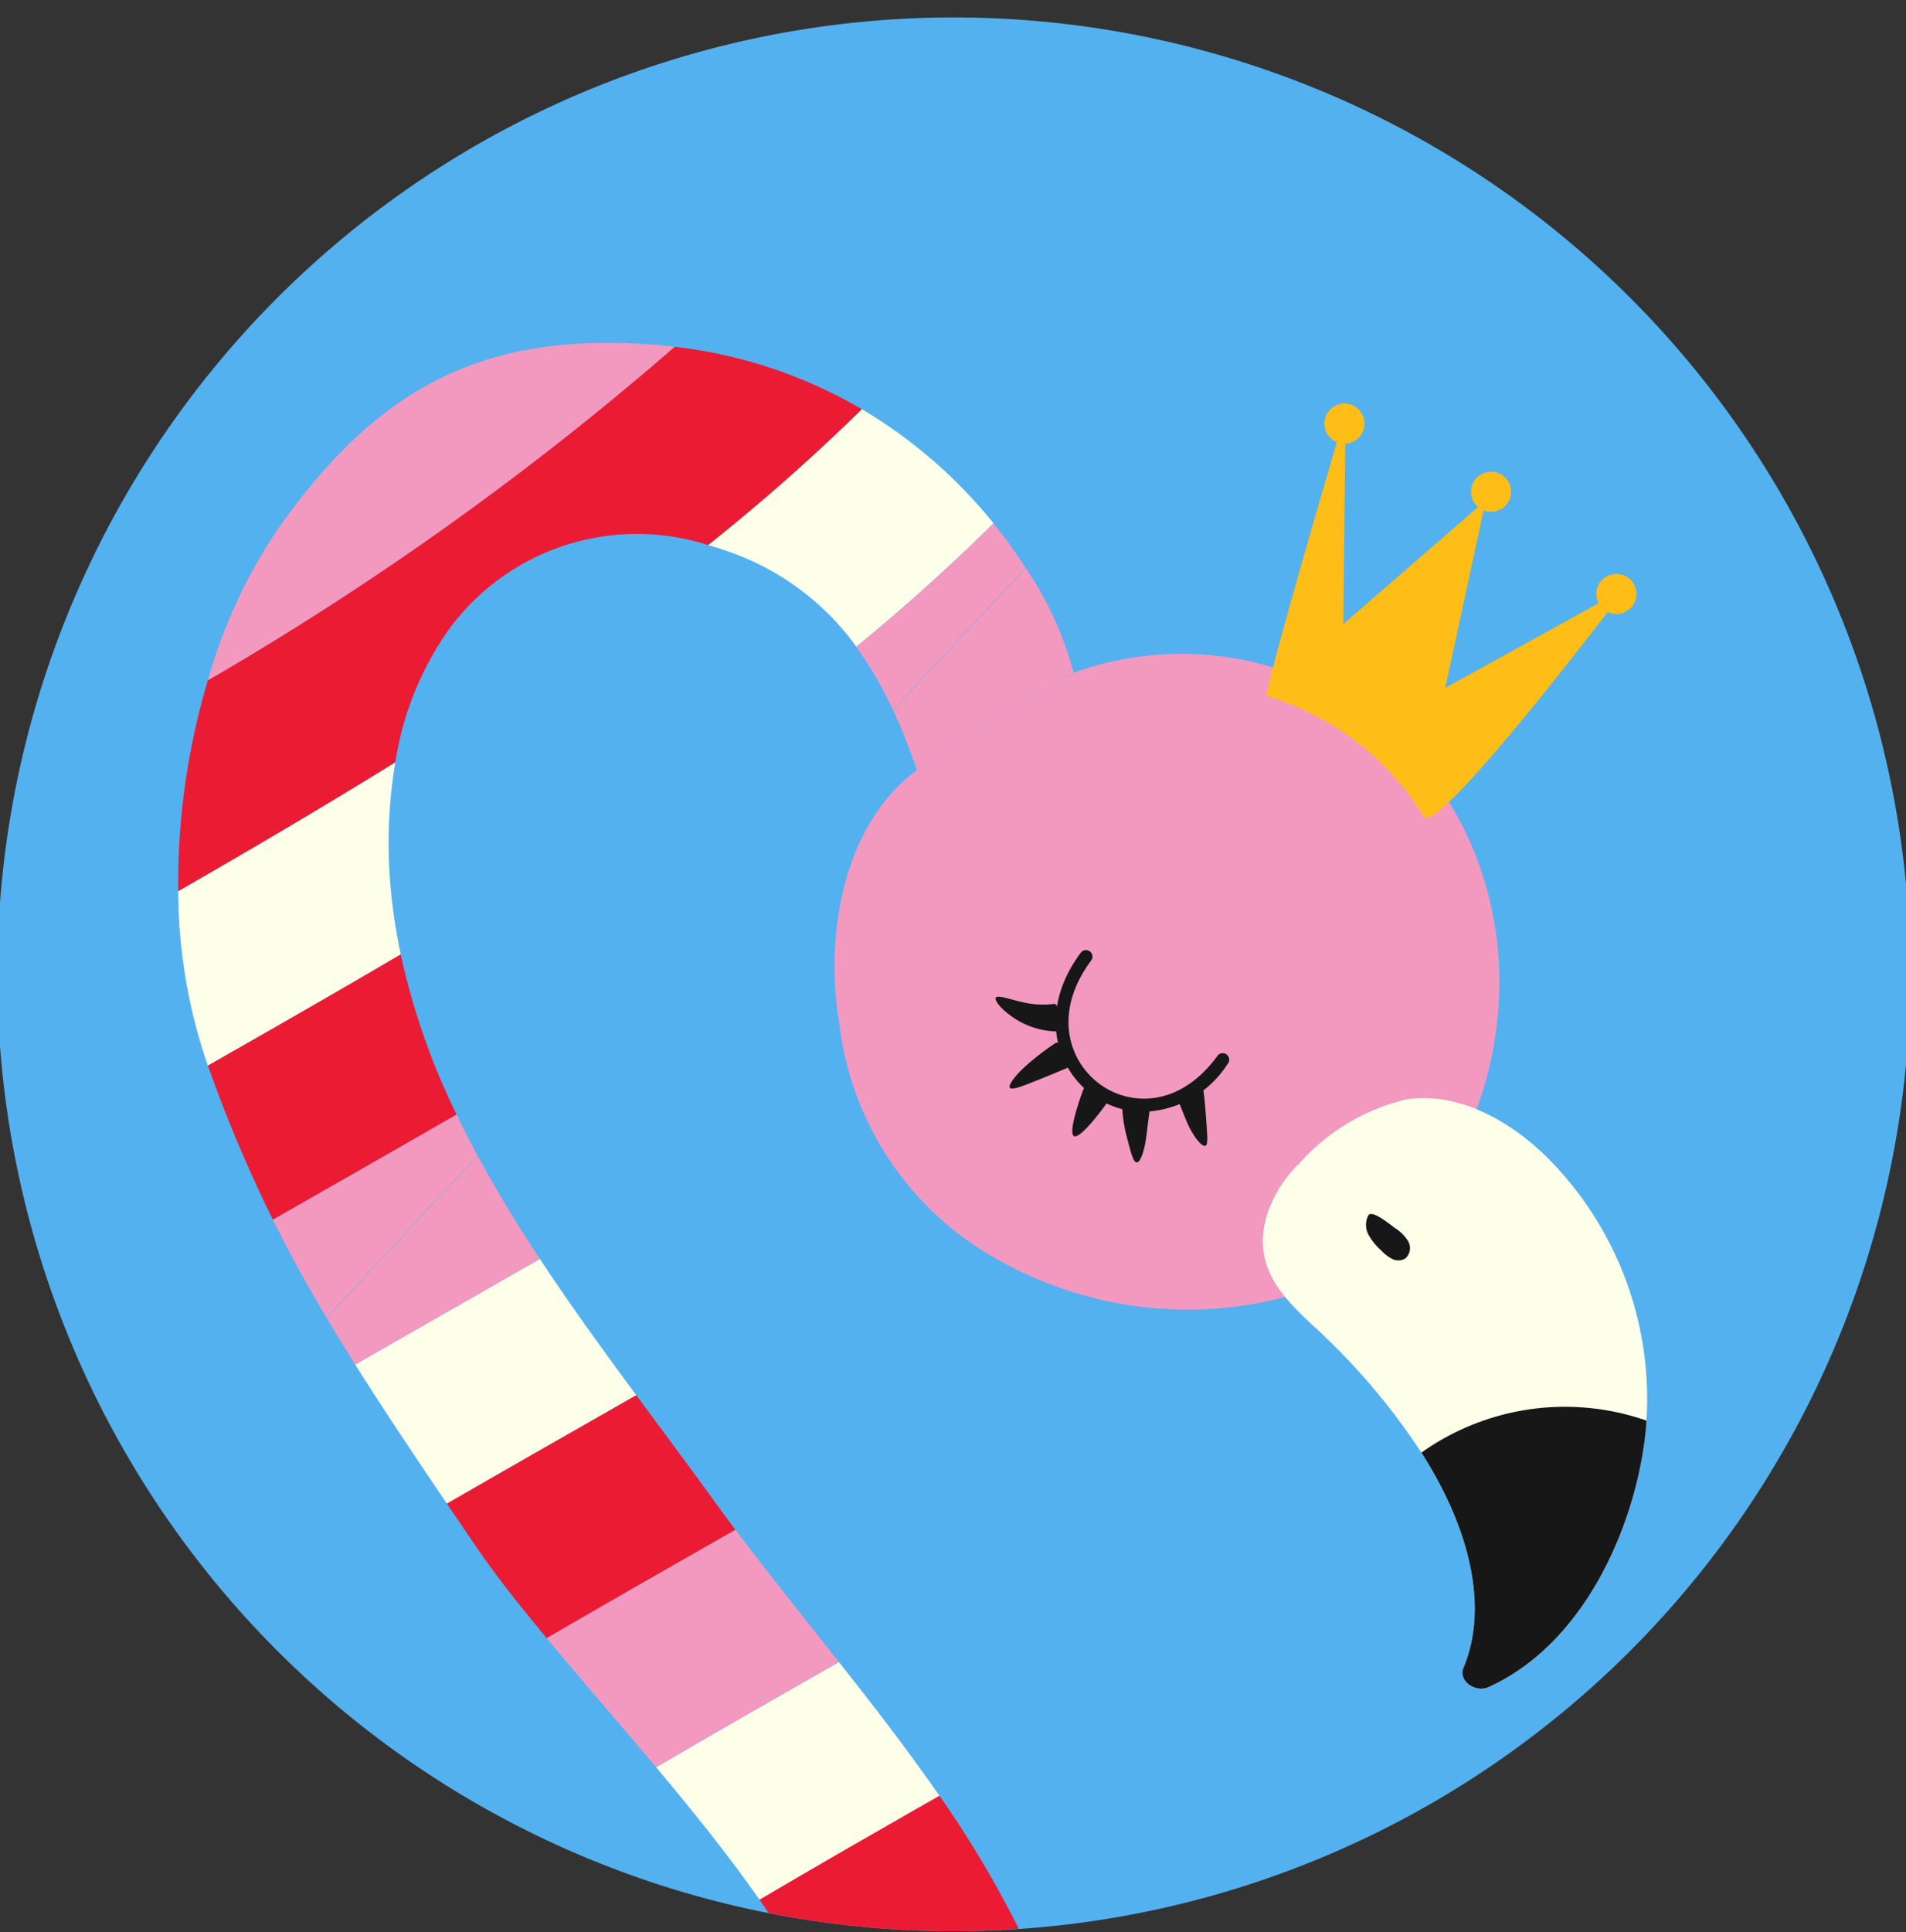
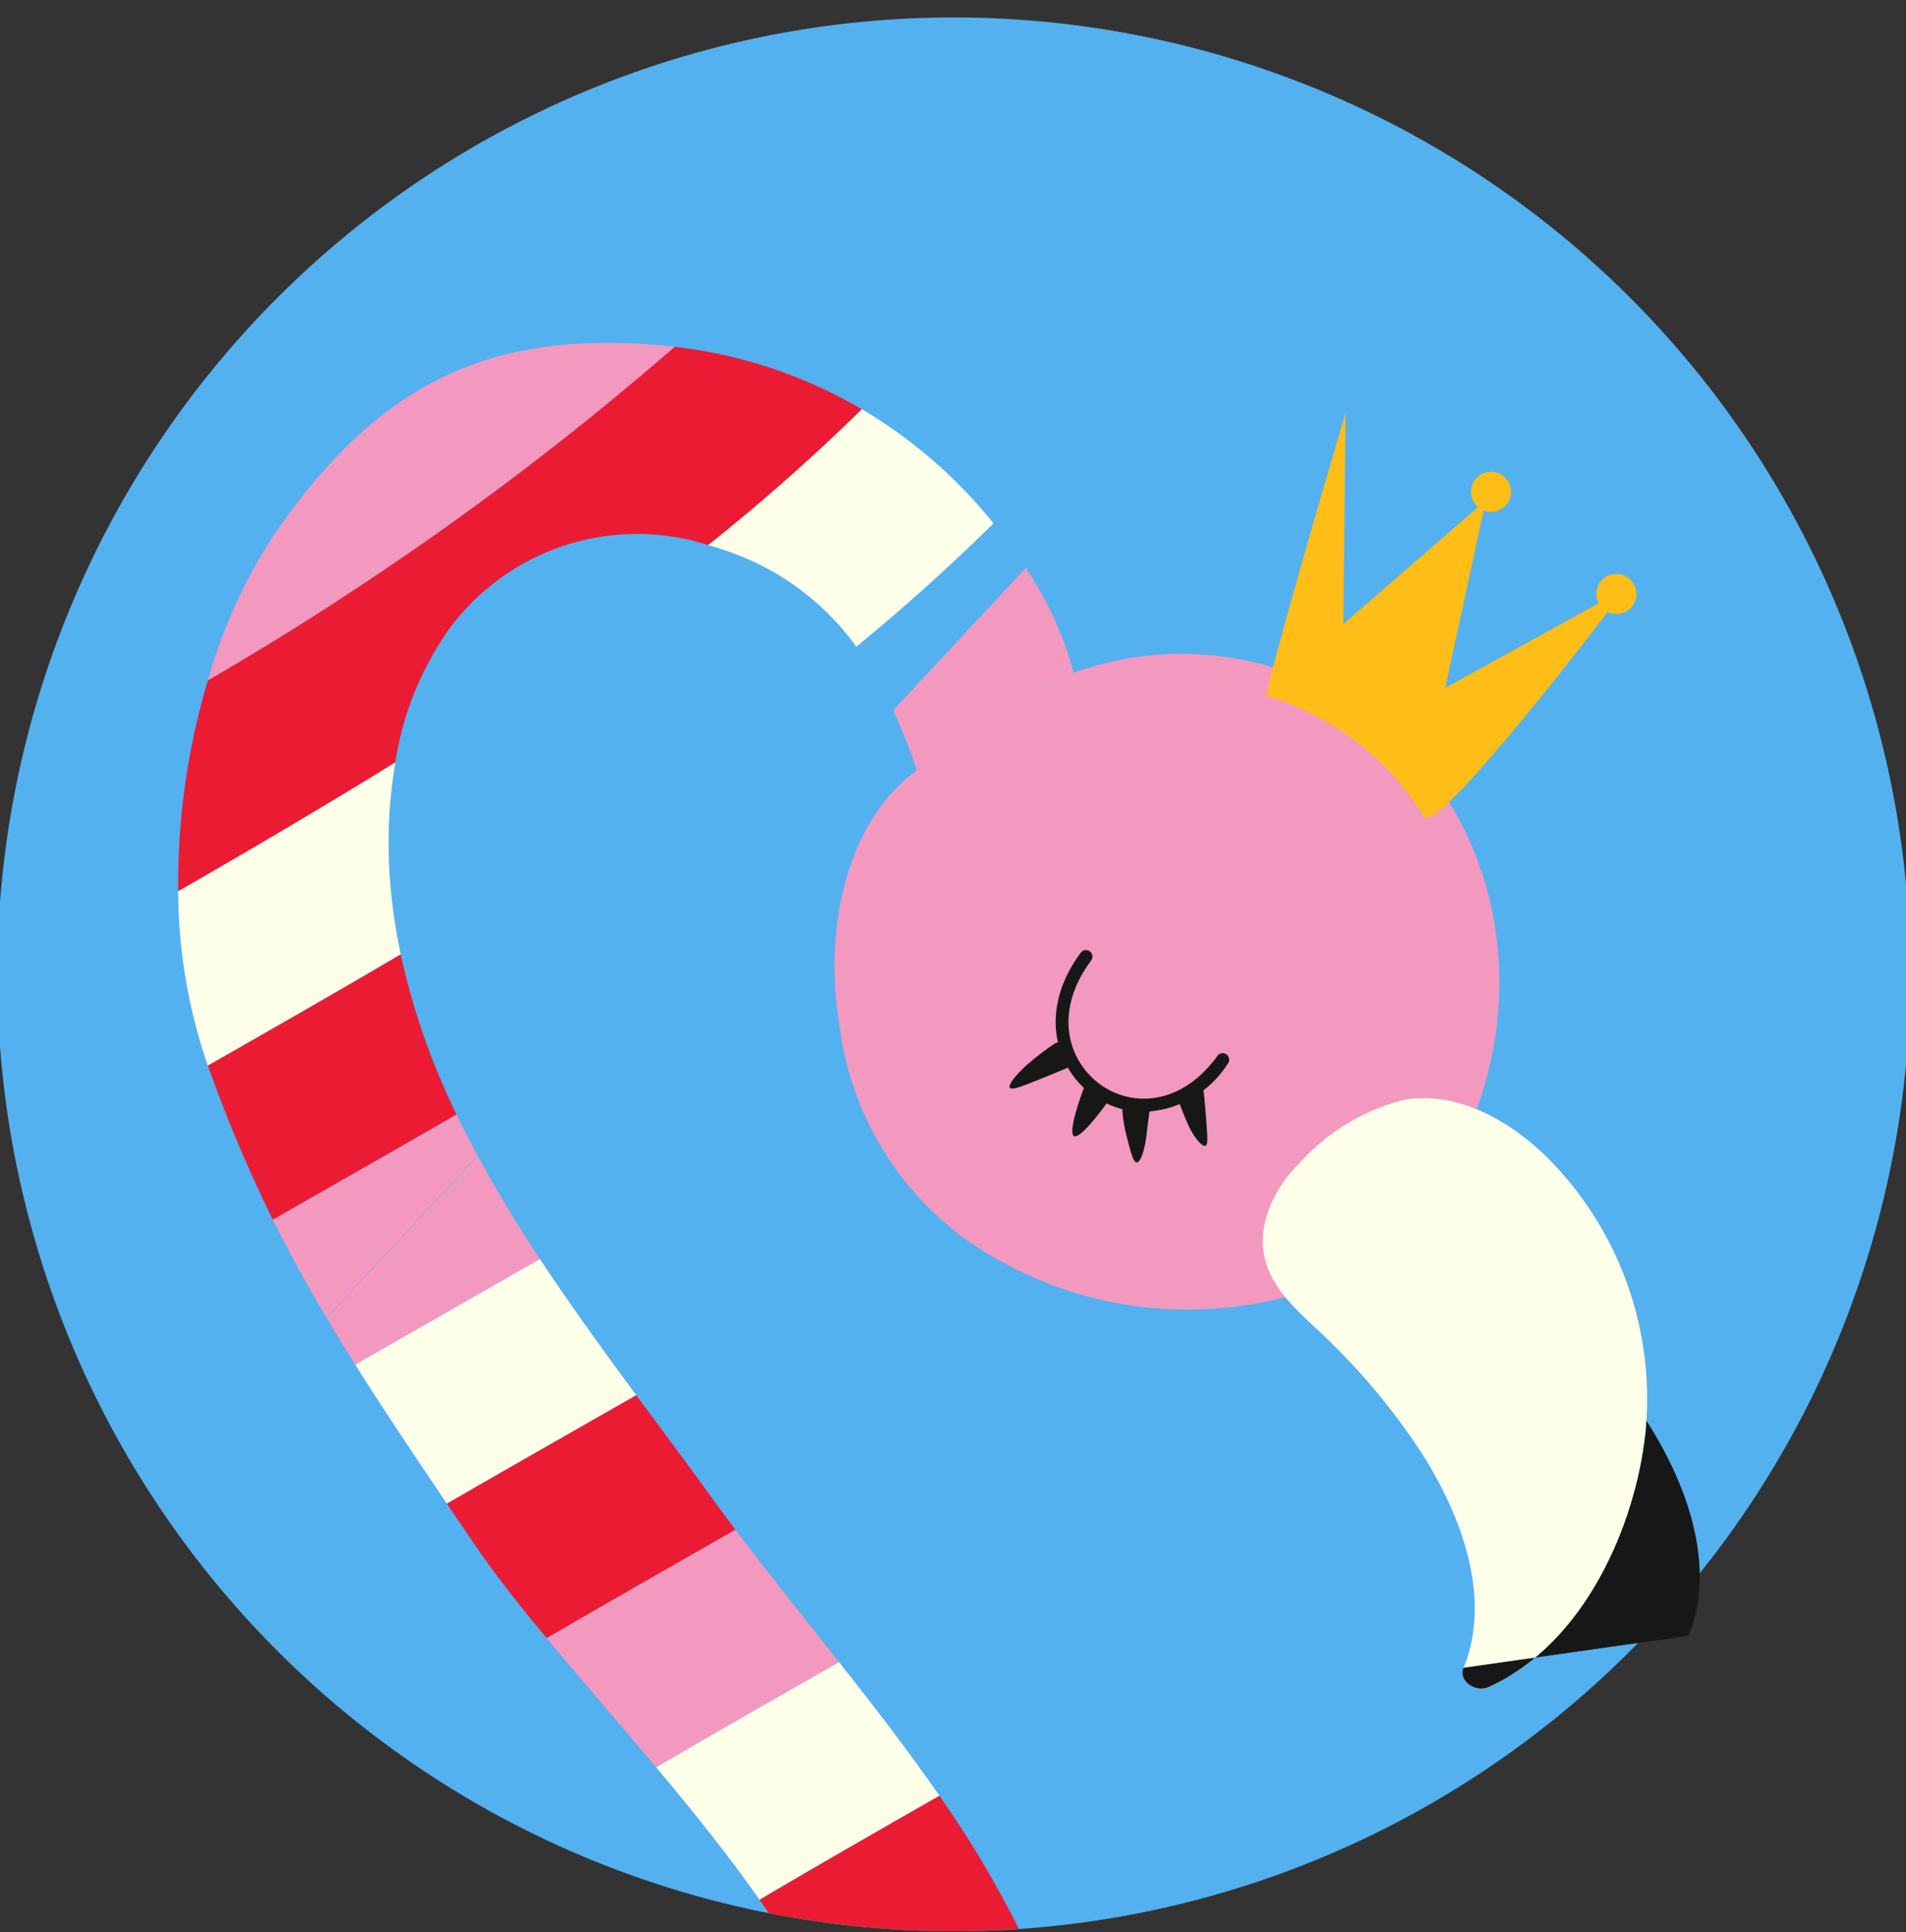
<svg xmlns="http://www.w3.org/2000/svg" width="75" height="76" viewBox="0 0 75 76">
  <rect x="0" y="0" width="75" height="76" fill="#333333" stroke="none" />
  <defs>
    <clipPath id="clip-path">
      <rect id="Rectangle_1734" data-name="Rectangle 1734" width="75" height="76" transform="translate(-0.354 0.389)" fill="none" />
    </clipPath>
  </defs>
  <g id="Group_2028" data-name="Group 2028" transform="translate(0.354 -0.389)">
    <g id="Group_1983" data-name="Group 1983" transform="translate(0 0)" clip-path="url(#clip-path)">
      <path id="Path_978" data-name="Path 978" d="M75.274,37.637A37.637,37.637,0,1,1,37.637,0,37.637,37.637,0,0,1,75.274,37.637" transform="translate(-0.46 1.075)" fill="#53b1f0" />
      <path id="Path_979" data-name="Path 979" d="M41.156,146.871c1.053,1.673,2.24,3.451,3.609,5.471,2.474-1.432,4.966-2.846,7.452-4.266-1.3-1.758-2.591-3.54-3.794-5.36-2.42,1.388-4.85,2.766-7.267,4.155" transform="translate(-27.534 -92.81)" fill="#fdffe9" />
      <path id="Path_980" data-name="Path 980" d="M29.128,90.1a19.164,19.164,0,0,1,.221-4.483c-2.8,1.735-5.662,3.413-8.545,5.072a21.14,21.14,0,0,0,1.136,6.772c.011.031.022.059.033.089,2.54-1.449,5.079-2.9,7.589-4.376a21.825,21.825,0,0,1-.433-3.074" transform="translate(-14.146 -55.247)" fill="#fdffe9" />
      <path id="Path_981" data-name="Path 981" d="M87.569,54.375q2.823-2.311,5.4-4.854a19.249,19.249,0,0,0-5.18-4.49,77.855,77.855,0,0,1-6.051,5.344q.391.109.779.248a10.4,10.4,0,0,1,5.055,3.752" transform="translate(-54.229 -28.548)" fill="#fdffe9" />
      <path id="Path_982" data-name="Path 982" d="M75.765,193.19c1.443,1.719,2.859,3.479,4.072,5.213,2.341-1.38,4.708-2.737,7.078-4.089-1.24-1.791-2.592-3.539-3.956-5.264-2.406,1.372-4.811,2.745-7.194,4.14" transform="translate(-50.301 -123.29)" fill="#fdffe9" />
      <path id="Path_983" data-name="Path 983" d="M59.156,158.381c-2.485,1.421-4.978,2.835-7.452,4.266.375.554.76,1.119,1.163,1.712.745,1.095,1.7,2.3,2.764,3.58,2.462-1.434,4.946-2.848,7.428-4.264-.3-.4-.6-.8-.891-1.207-.978-1.355-2-2.715-3.011-4.087" transform="translate(-34.473 -103.115)" fill="#ec1b34" />
      <path id="Path_984" data-name="Path 984" d="M87.666,208.525c.123.176.241.351.359.526a37.8,37.8,0,0,0,7.282.711c.86,0,1.71-.039,2.556-.1a41.194,41.194,0,0,0-3.12-5.229c-2.37,1.353-4.737,2.708-7.078,4.089" transform="translate(-58.13 -133.412)" fill="#ec1b34" />
      <path id="Path_985" data-name="Path 985" d="M31.809,107.705c-2.51,1.477-5.049,2.927-7.589,4.375a55.193,55.193,0,0,0,2.558,6.063c2.411-1.378,4.827-2.751,7.228-4.138a27.7,27.7,0,0,1-2.2-6.3" transform="translate(-16.393 -69.778)" fill="#ec1b34" />
      <path id="Path_986" data-name="Path 986" d="M103.963,71.239l6.167-3.832a13.641,13.641,0,0,0-1.885-4.119l-5.217,5.595a23.7,23.7,0,0,1,.935,2.357" transform="translate(-68.236 -40.558)" fill="#f399c0" />
-       <path id="Path_987" data-name="Path 987" d="M105.448,59.9a19.821,19.821,0,0,0-1.264-1.744q-2.568,2.549-5.4,4.854a14.584,14.584,0,0,1,1.445,2.483Z" transform="translate(-65.447 -37.18)" fill="#f399c0" />
      <path id="Path_988" data-name="Path 988" d="M39.091,37.433c-5.492.209-9.032,2.852-12.238,7.47a20.7,20.7,0,0,0-2.643,5.789A118.909,118.909,0,0,0,42.584,37.569a22.16,22.16,0,0,0-3.493-.136" transform="translate(-16.386 -23.539)" fill="#f399c0" />
      <path id="Path_989" data-name="Path 989" d="M63.181,178.119c1.331,1.6,2.829,3.316,4.306,5.075,2.382-1.395,4.788-2.768,7.194-4.14-1.383-1.749-2.775-3.475-4.072-5.2-2.482,1.416-4.965,2.83-7.427,4.264" transform="translate(-42.023 -113.294)" fill="#f399c0" />
      <path id="Path_990" data-name="Path 990" d="M31.5,48.911a9.175,9.175,0,0,1,10.151-3.252A77.637,77.637,0,0,0,47.7,40.315a18.792,18.792,0,0,0-7.36-2.453A118.928,118.928,0,0,1,21.965,50.986,28.059,28.059,0,0,0,20.8,59.273c2.883-1.658,5.744-3.337,8.545-5.072A12.238,12.238,0,0,1,31.5,48.911" transform="translate(-14.142 -23.832)" fill="#ec1b34" />
      <path id="Path_991" data-name="Path 991" d="M37.876,137.251q.536.9,1.122,1.832c2.417-1.389,4.847-2.767,7.267-4.155-.877-1.327-1.7-2.675-2.446-4.051Z" transform="translate(-25.376 -85.022)" fill="#f399c0" />
      <path id="Path_992" data-name="Path 992" d="M38.924,126.117c-2.4,1.387-4.818,2.76-7.228,4.138.645,1.3,1.341,2.562,2.107,3.851l5.944-6.374q-.432-.8-.823-1.616" transform="translate(-21.311 -81.89)" fill="#f399c0" />
      <path id="Path_993" data-name="Path 993" d="M99.526,77.628c-2.92,2.144-3.646,6.531-3.05,10a12.23,12.23,0,0,0,5,8.474,15.182,15.182,0,0,0,12.672,2.215c6.65-2.021,9.837-10.186,7.569-16.764A12.417,12.417,0,0,0,105.693,73.8Z" transform="translate(-63.799 -46.947)" fill="#f399c0" />
      <path id="Path_994" data-name="Path 994" d="M147.6,133.246a26.123,26.123,0,0,1,4.183,4.923c2.109,3.315,2.561,6.305,1.656,8.463-.219.518.471.994.985.761,3.8-1.72,5.775-6.369,6.172-9.955.022-.172.031-.35.042-.528a13.427,13.427,0,0,0-3.886-10.332c-1.483-1.469-3.518-2.617-5.583-2.3a8.164,8.164,0,0,0-4.19,2.514,4.916,4.916,0,0,0-1.262,1.994c-.654,2.1.672,3.326,1.883,4.464" transform="translate(-96.205 -80.643)" fill="#fdffe9" />
-       <path id="Path_995" data-name="Path 995" d="M165.434,170c-.219.518.471.994.985.761,3.8-1.72,5.775-6.369,6.172-9.955.022-.172.032-.35.042-.528a9.75,9.75,0,0,0-8.854,1.259c2.109,3.315,2.561,6.305,1.656,8.463" transform="translate(-108.2 -104.014)" fill="#171717" />
-       <path id="Path_996" data-name="Path 996" d="M158.532,138.1a1.58,1.58,0,0,1,.525.524.543.543,0,0,1-.113.677.533.533,0,0,1-.517.017,1.582,1.582,0,0,1-.427-.33,2.372,2.372,0,0,1-.5-.617.8.8,0,0,1-.007-.767c.141-.227.827.339,1.043.5" transform="translate(-104.001 -89.413)" fill="#171717" />
+       <path id="Path_995" data-name="Path 995" d="M165.434,170c-.219.518.471.994.985.761,3.8-1.72,5.775-6.369,6.172-9.955.022-.172.032-.35.042-.528c2.109,3.315,2.561,6.305,1.656,8.463" transform="translate(-108.2 -104.014)" fill="#171717" />
      <path id="Path_997" data-name="Path 997" d="M125.209,113.615a3.472,3.472,0,0,1-2.054-.679c-1.469-1.082-2.1-3.341-.459-5.567a.256.256,0,1,1,.413.3c-1.506,2.046-.875,3.948.35,4.849,1.191.877,3.142.91,4.611-1.085a.257.257,0,1,1,.413.3,4.075,4.075,0,0,1-3.274,1.873" transform="translate(-80.537 -69.488)" fill="#171717" />
-       <path id="Path_998" data-name="Path 998" d="M114.807,112.609c.083-.13.65.105,1.2.208a3.4,3.4,0,0,0,1.107.035c.093,0,.193.232.221.531s-.056.548-.19.552a3.153,3.153,0,0,1-1.414-.4c-.594-.336-1-.8-.922-.923" transform="translate(-75.979 -72.979)" fill="#171717" />
      <path id="Path_999" data-name="Path 999" d="M116.434,119.644c-.115-.116.3-.608.766-1a10.93,10.93,0,0,1,1.03-.776c.1-.054.3.116.437.38s.179.518.084.571c-.047.026-.6.26-1.153.48s-1.066.439-1.165.342" transform="translate(-77.042 -76.459)" fill="#171717" />
      <path id="Path_1000" data-name="Path 1000" d="M123.691,124.868c-.264-.14.357-1.827.4-1.9s.287-.022.551.119.445.315.406.39-1.089,1.535-1.354,1.394" transform="translate(-81.786 -79.795)" fill="#171717" />
      <path id="Path_1001" data-name="Path 1001" d="M129.932,127.245c-.14-.026-.246-.492-.378-.994a5.38,5.38,0,0,1-.18-1.134c.006-.113.26-.18.556-.14s.53.127.526.2c-.01.03-.071.5-.136,1.033s-.231,1.057-.387,1.03" transform="translate(-85.566 -81.133)" fill="#171717" />
      <path id="Path_1002" data-name="Path 1002" d="M136.754,125.188c-.138.093-.512-.386-.731-.9s-.409-1.034-.423-1.073c-.023-.091.191-.225.479-.31s.545-.062.571.042c.019.056.081.619.115,1.147s.1,1.019-.011,1.1" transform="translate(-89.662 -79.74)" fill="#171717" />
      <path id="Path_1003" data-name="Path 1003" d="M152.177,61.3A10.909,10.909,0,0,0,146,56.559c0-.684,3.1-11.152,3.1-11.152l-.091,8.323,5.609-4.867-1.6,7.38,7.113-3.925s-7.4,9.8-7.954,8.985" transform="translate(-96.505 -28.795)" fill="#ffbd17" />
-       <path id="Path_1004" data-name="Path 1004" d="M154.078,45.592a.789.789,0,1,1-.25-1.088.789.789,0,0,1,.25,1.088" transform="translate(-100.86 -28.122)" fill="#ffbd17" />
      <path id="Path_1005" data-name="Path 1005" d="M185.352,65.177a.789.789,0,1,1-.25-1.088.789.789,0,0,1,.25,1.088" transform="translate(-121.434 -41.006)" fill="#ffbd17" />
      <path id="Path_1006" data-name="Path 1006" d="M170.939,53.429a.789.789,0,1,1-.25-1.088.789.789,0,0,1,.25,1.088" transform="translate(-111.952 -33.278)" fill="#ffbd17" />
    </g>
  </g>
</svg>